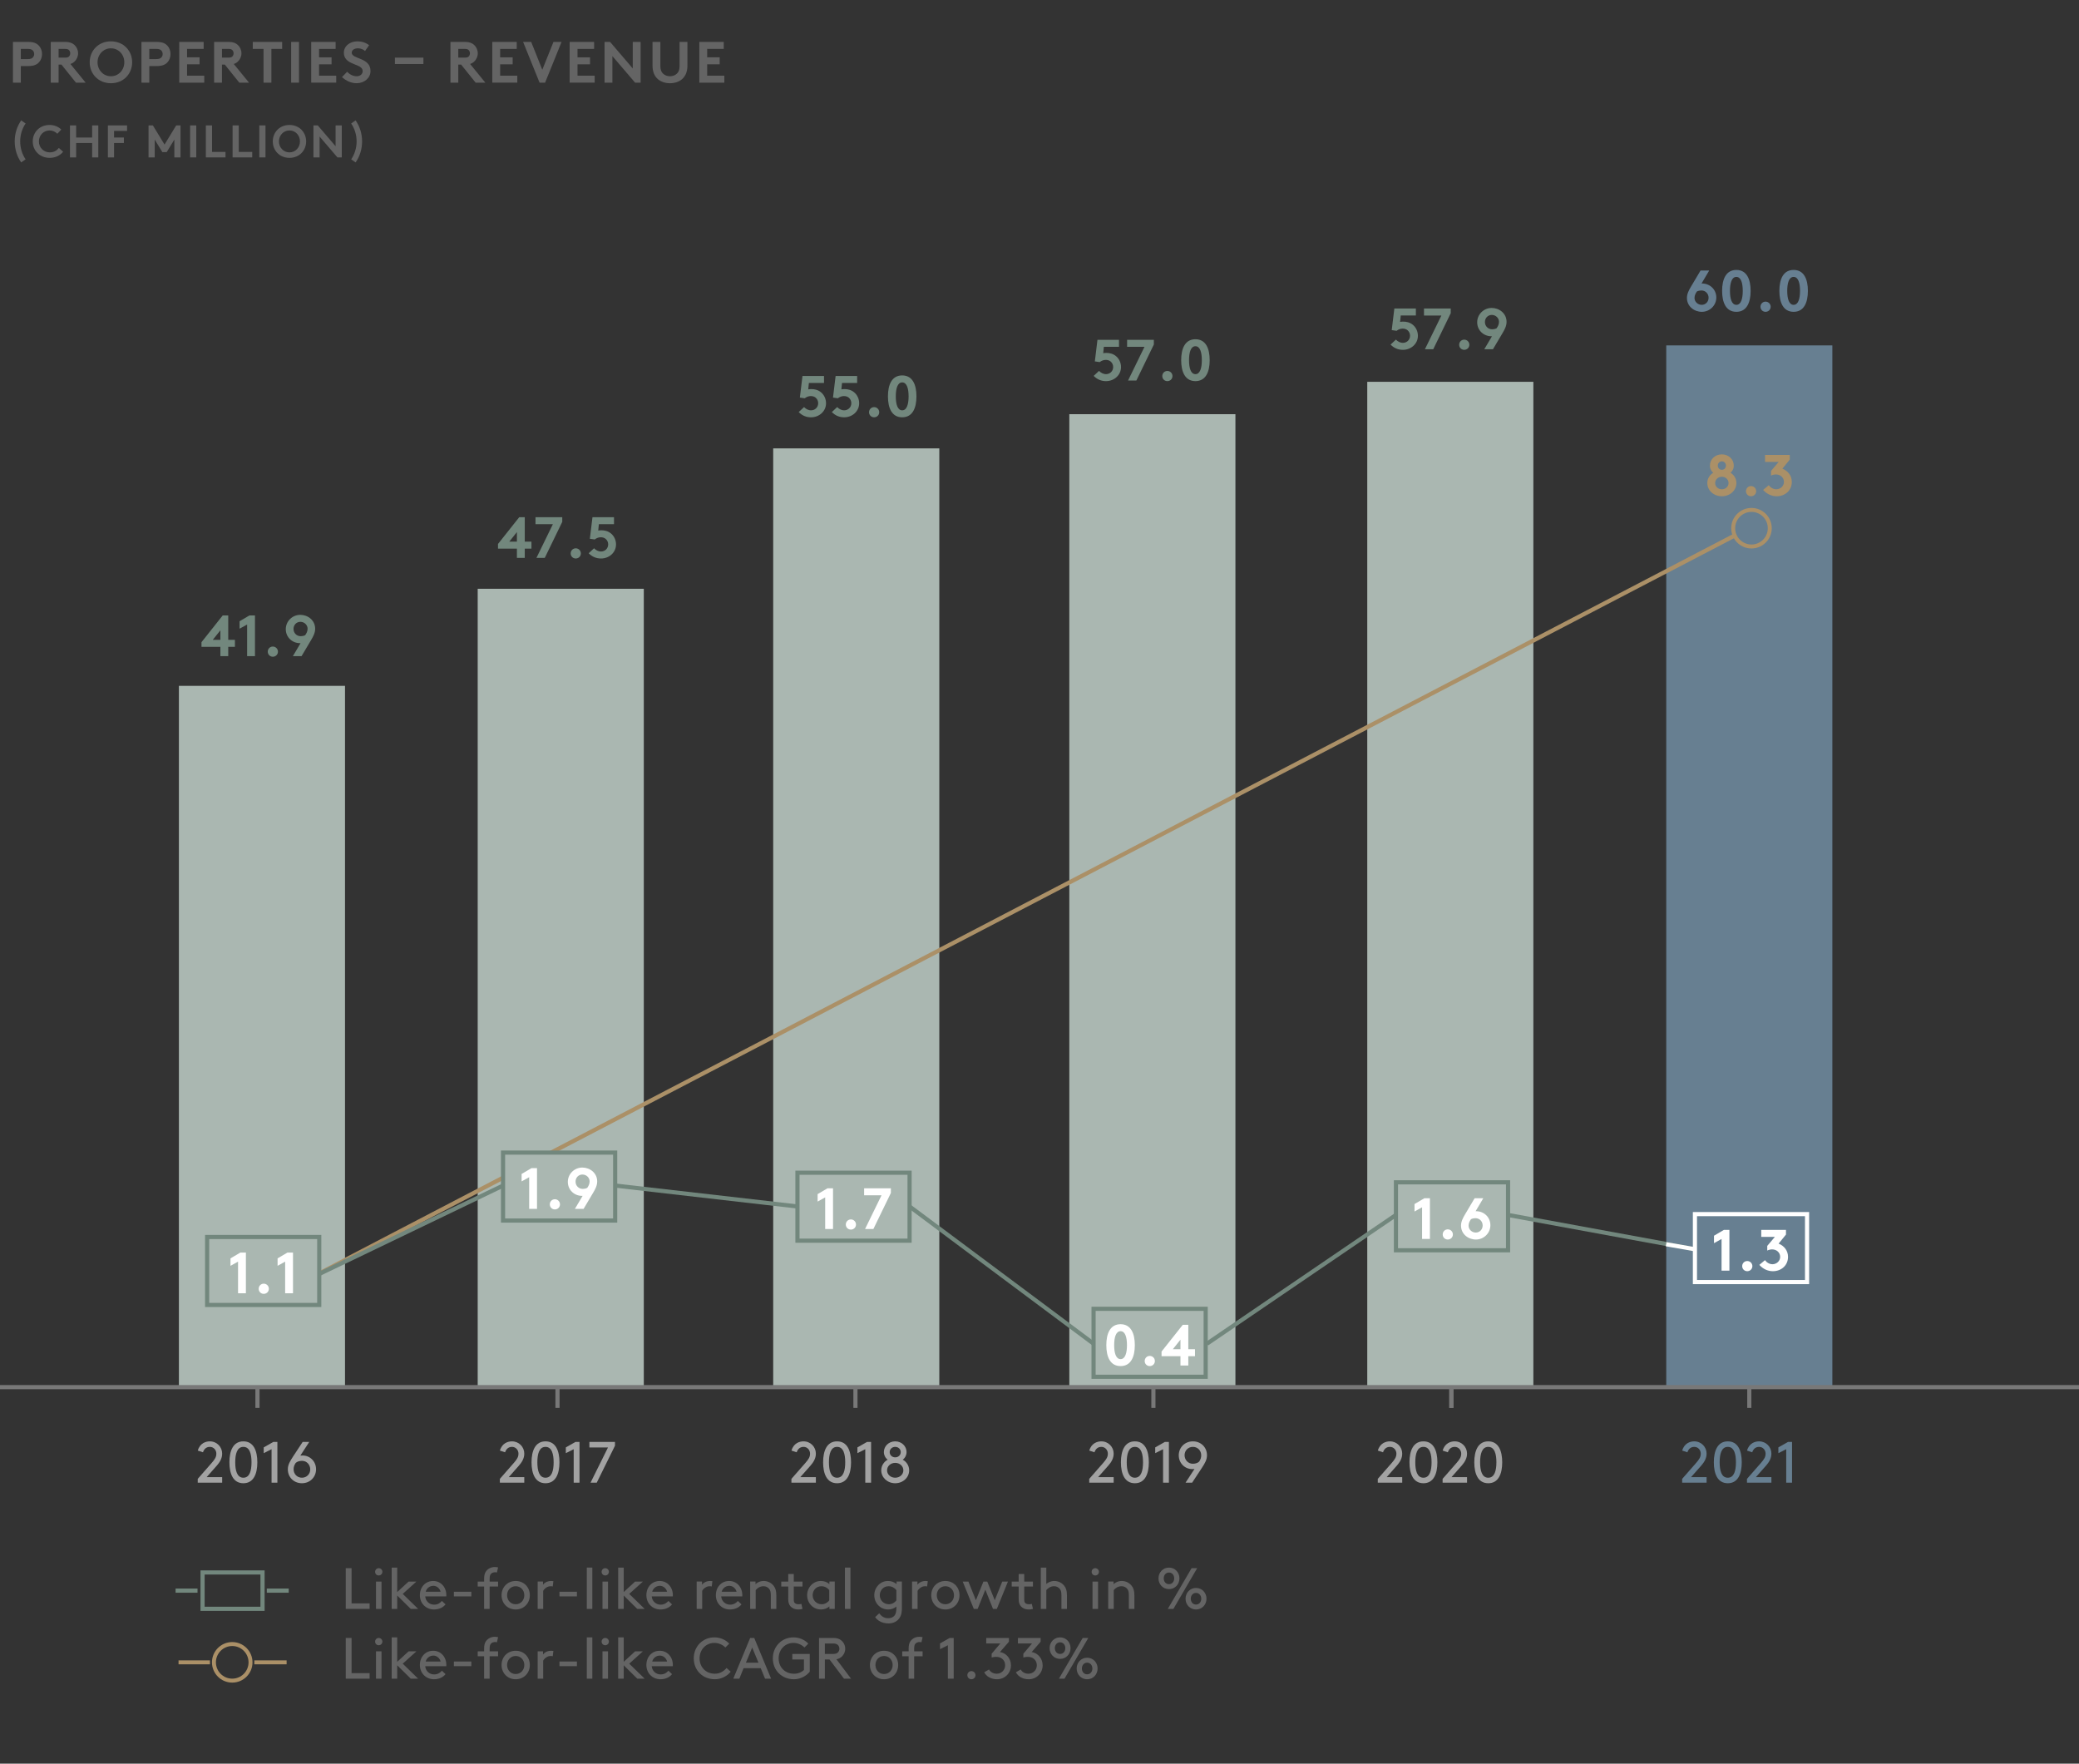
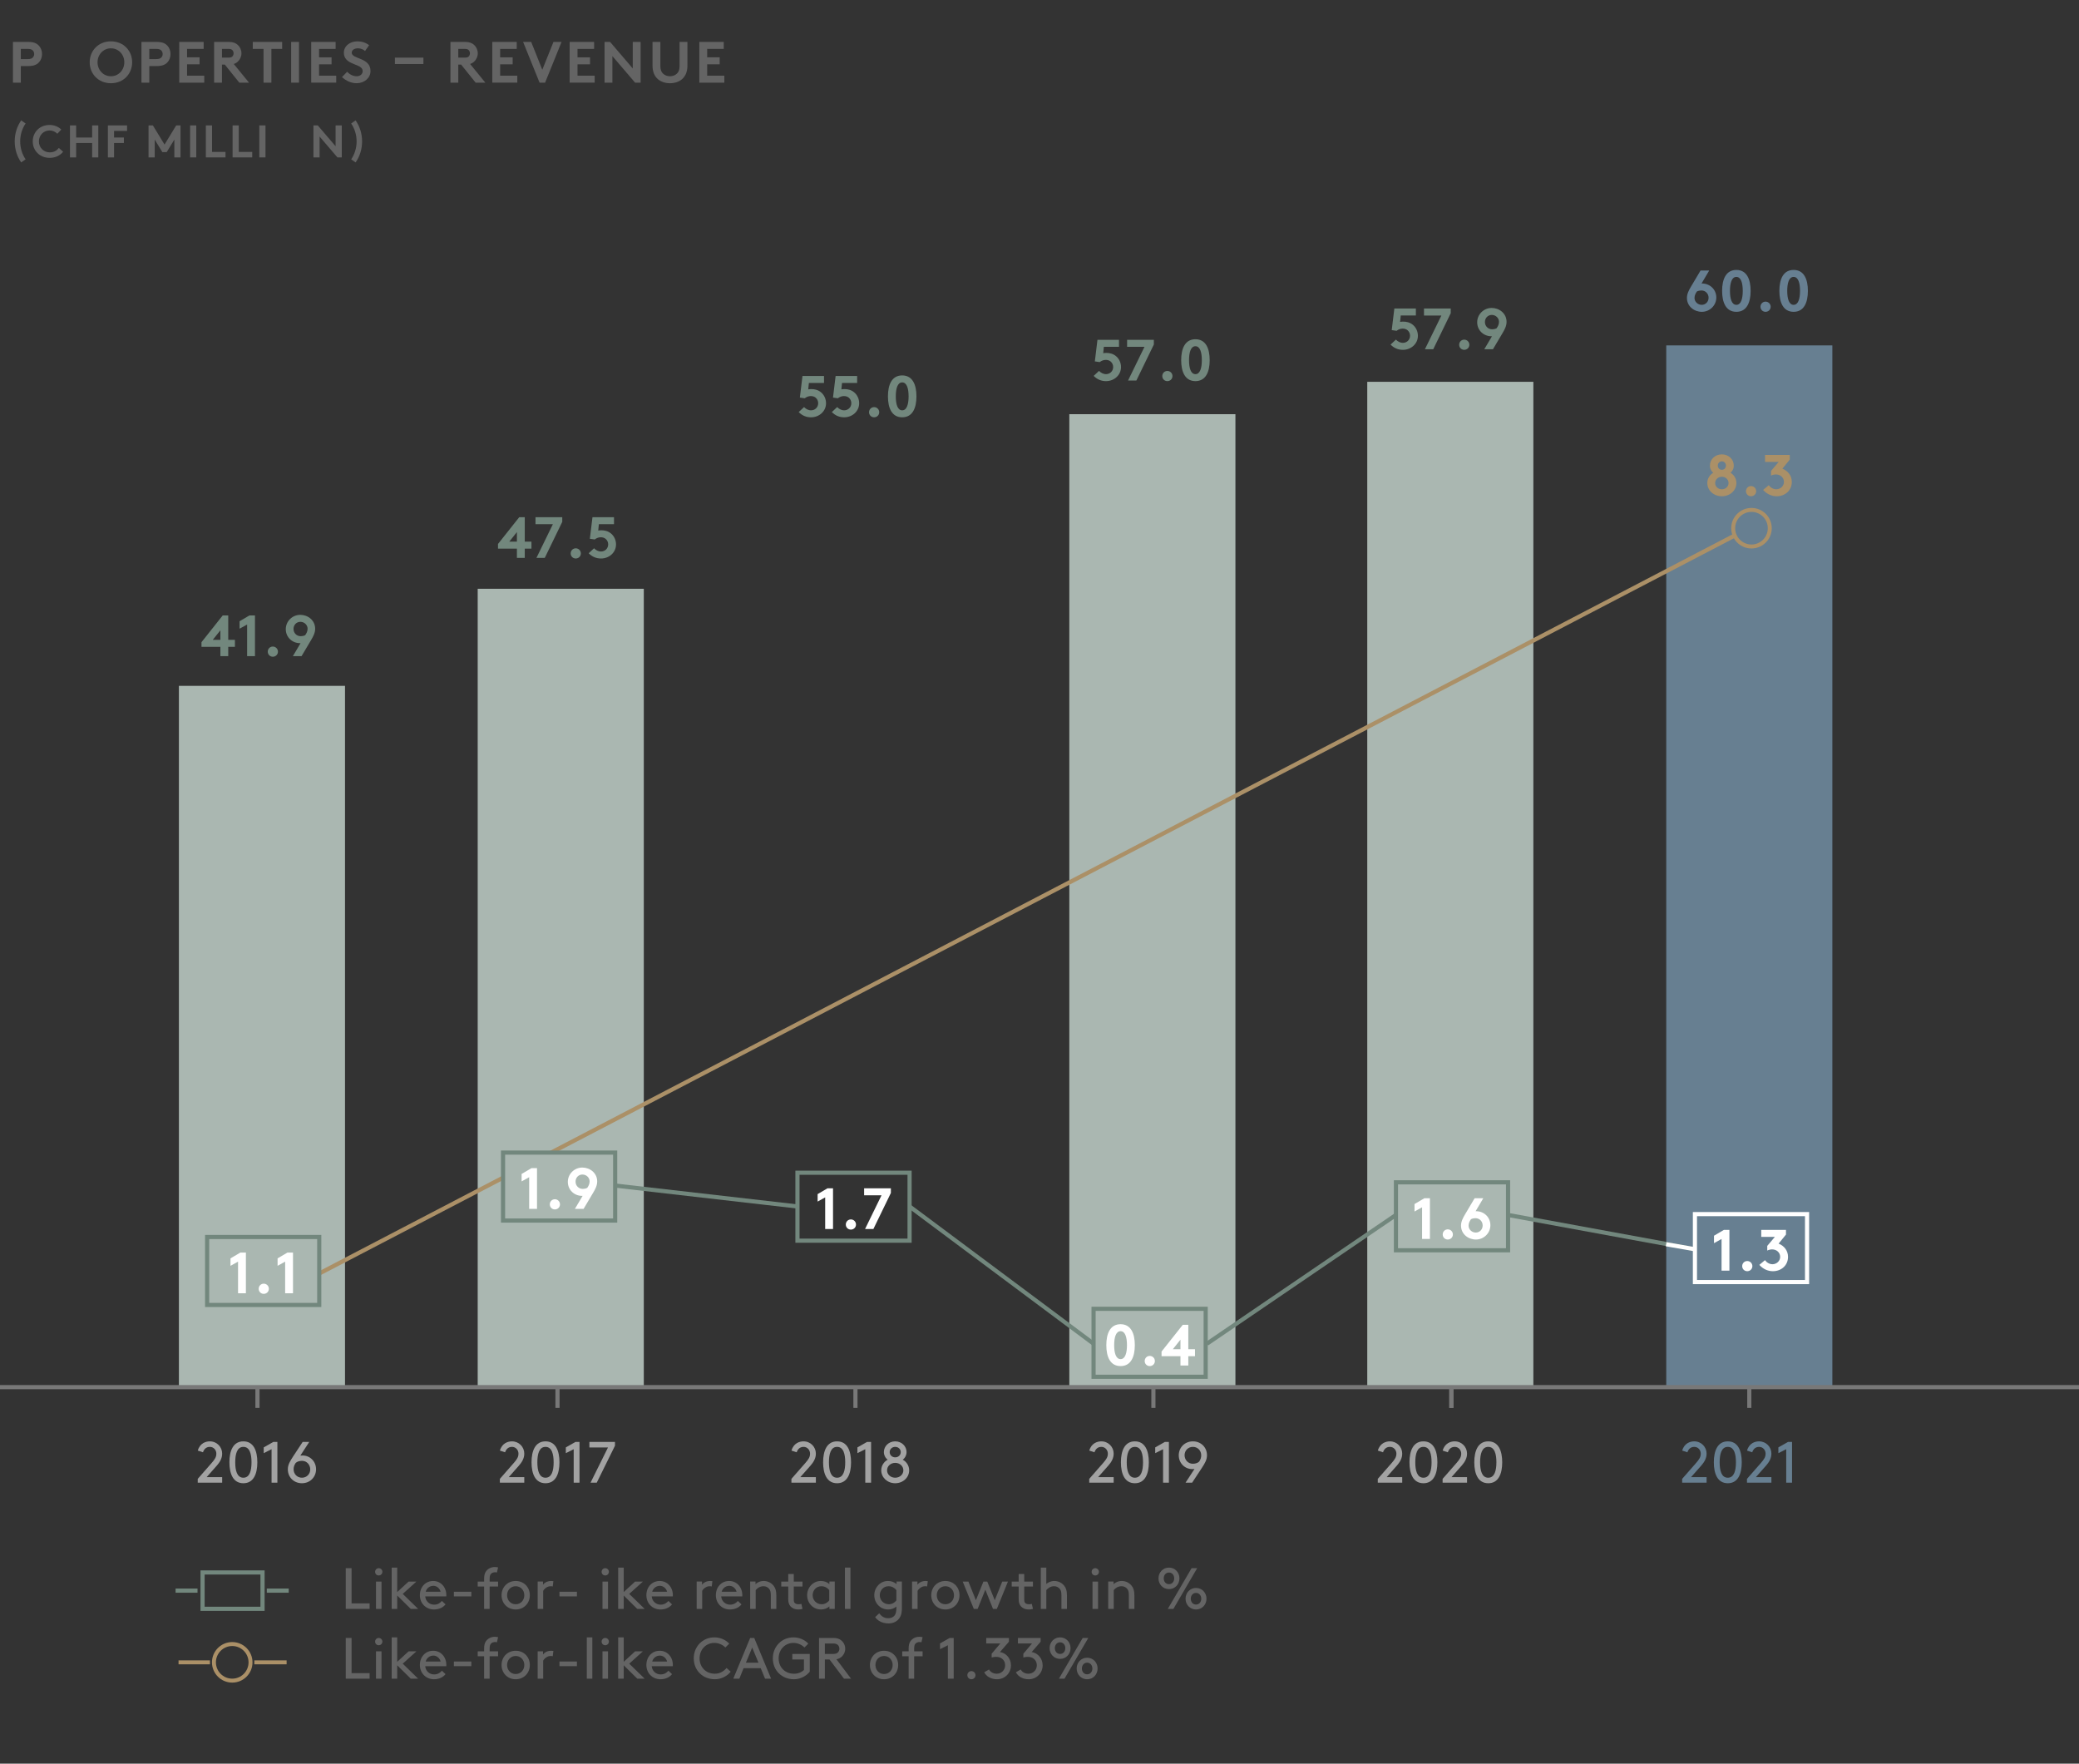
<svg xmlns="http://www.w3.org/2000/svg" version="1.1" x="0px" y="0px" viewBox="0 0 500.641 424.667" style="enable-background:new 0 0 500.641 424.667;" xml:space="preserve">
  <rect x="0" y="0" width="500.641" height="424.667" fill="#333333" stroke="none" />
  <style type="text/css">
	.st0{fill:#AAB7B1;}
	.st1{fill:#677F91;}
	.st2{fill:#BCA685;}
	.st3{fill:#C7CFCB;}
	.st4{fill:#B3BFC8;}
	.st5{fill:#72877D;}
	.st6{fill:none;}
	.st7{fill:#CDBCA4;}
	.st8{fill:#AB9067;}
	.st9{fill:#8599A7;}
	.st10{fill:#DFDFDE;}
	.st11{fill:#CACAC8;}
	.st12{fill:none;stroke:#72877D;stroke-miterlimit:10;}
	.st13{fill:none;stroke:#AB9067;stroke-miterlimit:10;}
	.st14{fill:none;stroke:#AB9067;stroke-width:0.953;stroke-miterlimit:10;}
	.st15{fill:none;stroke:#AB9067;stroke-width:1.003;stroke-miterlimit:10;}
	.st16{fill:#5A6E64;}
	.st17{fill:#496173;}
	.st18{fill:#AAB7B1;stroke:#72877D;stroke-miterlimit:10;}
	.st19{fill:none;stroke:#677F91;stroke-miterlimit:10;}
	.st20{fill:none;stroke:#FFFFFF;stroke-miterlimit:10;}
	.st21{fill:#677F91;stroke:#AB9067;stroke-width:0.953;stroke-miterlimit:10;}
	.st22{fill:#646464;}
	.st23{fill:#A2A2A2;}
	.st24{fill:#FFFFFF;}
	.st25{fill:none;stroke:#AB9067;stroke-width:0.25;stroke-miterlimit:10;}
	.st26{fill:none;stroke:#AB9067;stroke-width:0.25;stroke-miterlimit:10;stroke-dasharray:3.166,3.166;}
	.st27{fill:none;stroke:#AB9067;stroke-width:0.25;stroke-miterlimit:10;stroke-dasharray:2.841,2.841;}
	.st28{fill:none;stroke:#787878;stroke-miterlimit:10;}
	.st29{fill:none;stroke:#AB9067;stroke-width:0.25;stroke-miterlimit:10;stroke-dasharray:2.874,2.874;}
	.st30{fill:none;stroke:#AB9067;stroke-width:0.25;stroke-miterlimit:10;stroke-dasharray:2.967,2.967;}
	.st31{display:none;}
	.st32{display:inline;}
</style>
  <g id="Graph">
    <rect x="115.034" y="141.769" class="st0" width="40" height="192.231" />
    <rect x="43.082" y="165.143" class="st0" width="40" height="168.857" />
-     <rect x="186.193" y="107.963" class="st0" width="40" height="226.038" />
    <rect x="257.5" y="99.73" class="st0" width="40" height="234.27" />
    <rect x="329.247" y="91.934" class="st0" width="40" height="241.726" />
    <rect x="401.247" y="83.166" class="st1" width="40" height="250.494" />
    <line class="st12" x1="42.283" y1="383" x2="47.565" y2="383" />
    <line class="st12" x1="69.529" y1="383" x2="64.248" y2="383" />
    <rect x="48.78" y="378.625" class="st12" width="14.439" height="8.751" />
    <circle class="st14" cx="55.923" cy="400.265" r="4.404" />
    <line class="st14" x1="69.018" y1="400.265" x2="61.245" y2="400.265" />
    <line class="st14" x1="50.553" y1="400.265" x2="42.995" y2="400.265" />
    <line class="st15" x1="422.109" y1="126.66" x2="76.89" y2="306.635" />
  </g>
  <g id="GL">
</g>
  <g id="Graph_upper">
    <line class="st12" x1="219.034" y1="290.5" x2="263.34" y2="323.542" />
    <line class="st12" x1="363.155" y1="292.543" x2="408.155" y2="300.8" />
    <g>
-       <line class="st12" x1="76.878" y1="306.748" x2="121.137" y2="285.467" />
      <line class="st12" x1="148.137" y1="285.467" x2="192.034" y2="290.5" />
      <rect x="121.137" y="277.526" class="st18" width="27" height="16.364" />
      <rect x="49.878" y="297.849" class="st12" width="27" height="16.364" />
      <rect x="192.034" y="282.372" class="st12" width="27" height="16.364" />
    </g>
    <rect x="263.34" y="315.141" class="st12" width="27" height="16.364" />
    <line class="st20" x1="401.222" y1="299.589" x2="408.155" y2="300.8" />
    <circle class="st21" cx="421.771" cy="127.183" r="4.404" />
    <line class="st12" x1="290.646" y1="323.542" x2="336.155" y2="292.543" />
    <rect x="336.155" y="284.685" class="st12" width="27" height="16.364" />
  </g>
  <g id="TXT">
    <g>
      <g>
        <path class="st5" d="M126.367,124.531v5.884h1.611v1.681h-1.611v2.241h-1.891v-2.241     h-4.552v-1.12l5.113-6.444H126.367z M124.476,130.415v-2.298l-1.835,2.298H124.476z     " />
        <path class="st5" d="M128.954,124.531h6.443v1.121l-4.216,8.685h-2.003l3.964-8.124     h-4.188V124.531z" />
        <path class="st5" d="M138.643,132.025c0.687,0,1.233,0.547,1.233,1.233     c0,0.686-0.546,1.218-1.233,1.218c-0.686,0-1.218-0.532-1.218-1.218     C137.424,132.572,137.957,132.025,138.643,132.025z" />
        <path class="st5" d="M143.052,132.012c0.42,0.448,1.022,0.784,1.681,0.784     c0.435,0,0.854-0.154,1.177-0.448c0.336-0.308,0.546-0.756,0.546-1.261     c0-0.532-0.224-1.008-0.603-1.33c-0.308-0.267-0.728-0.393-1.19-0.393     c-0.477,0-1.022,0.182-1.443,0.532l-1.177-0.168l0.63-5.197h5.183v1.682     h-3.642l-0.154,1.54c0.196-0.042,0.49-0.069,0.756-0.069     c0.757,0,1.597,0.182,2.283,0.742c0.771,0.616,1.247,1.61,1.247,2.661     c0,1.934-1.639,3.39-3.614,3.39c-1.134,0-2.115-0.406-2.97-1.261     L143.052,132.012z" />
      </g>
    </g>
    <g>
      <g>
        <path class="st5" d="M193.624,98.015c0.42,0.448,1.022,0.784,1.681,0.784     c0.435,0,0.854-0.154,1.177-0.448c0.336-0.308,0.546-0.756,0.546-1.261     c0-0.532-0.224-1.008-0.603-1.33c-0.308-0.267-0.728-0.393-1.19-0.393     c-0.477,0-1.022,0.182-1.443,0.532l-1.177-0.168l0.63-5.197h5.183v1.682     h-3.642l-0.154,1.54c0.196-0.042,0.49-0.069,0.756-0.069     c0.757,0,1.597,0.182,2.283,0.742c0.771,0.616,1.247,1.61,1.247,2.661     c0,1.934-1.639,3.39-3.614,3.39c-1.134,0-2.115-0.406-2.97-1.261     L193.624,98.015z" />
        <path class="st5" d="M201.603,98.015c0.42,0.448,1.022,0.784,1.681,0.784     c0.435,0,0.854-0.154,1.177-0.448c0.336-0.308,0.546-0.756,0.546-1.261     c0-0.532-0.224-1.008-0.603-1.33c-0.308-0.267-0.728-0.393-1.19-0.393     c-0.477,0-1.022,0.182-1.443,0.532l-1.177-0.168l0.63-5.197h5.183v1.682     h-3.642l-0.154,1.54c0.196-0.042,0.49-0.069,0.756-0.069     c0.757,0,1.597,0.182,2.283,0.742c0.771,0.616,1.247,1.61,1.247,2.661     c0,1.934-1.639,3.39-3.614,3.39c-1.134,0-2.115-0.406-2.97-1.261     L201.603,98.015z" />
        <path class="st5" d="M210.493,98.029c0.687,0,1.233,0.547,1.233,1.233     c0,0.686-0.546,1.218-1.233,1.218c-0.686,0-1.218-0.532-1.218-1.218     C209.275,98.576,209.807,98.029,210.493,98.029z" />
        <path class="st5" d="M217.256,90.395c2.507,0,3.432,2.255,3.432,5.043     c0,2.787-0.925,5.042-3.432,5.042s-3.432-2.255-3.432-5.042     C213.824,92.65,214.749,90.395,217.256,90.395z M217.256,92.076     c-1.134,0-1.541,1.513-1.541,3.362c0,1.849,0.406,3.361,1.541,3.361     c1.135,0,1.541-1.513,1.541-3.361C218.797,93.588,218.391,92.076,217.256,92.076z" />
      </g>
    </g>
    <g>
      <rect x="41.676" y="146.091" class="st6" width="41.406" height="20" />
      <path class="st5" d="M54.962,148.185v5.884h1.611v1.681h-1.611v2.241h-1.891v-2.241    H48.519v-1.12l5.113-6.444H54.962z M53.071,154.068v-2.298l-1.835,2.298H53.071z" />
      <path class="st5" d="M57.689,149.586l2.381-1.401h1.331v9.806h-1.891v-7.62    l-1.821,1.009V149.586z" />
      <path class="st5" d="M65.698,155.679c0.687,0,1.233,0.547,1.233,1.233    c0,0.686-0.546,1.218-1.233,1.218c-0.686,0-1.218-0.532-1.218-1.218    C64.479,156.226,65.012,155.679,65.698,155.679z" />
      <path class="st5" d="M70.527,157.99l1.849-3.124h-0.126    c-1.863,0-3.432-1.414-3.432-3.376c0-1.904,1.583-3.445,3.488-3.445    c1.835,0,3.586,1.303,3.586,3.348c0,0.967-0.448,1.835-0.967,2.703l-2.311,3.895    H70.527z M74.071,151.393c0-0.925-0.784-1.667-1.737-1.667    c-0.966,0-1.653,0.771-1.653,1.709s0.7,1.751,1.751,1.751    c0.35,0,0.687-0.07,1.05-0.238C73.75,152.583,74.071,152.051,74.071,151.393z" />
    </g>
    <g>
      <g>
        <path class="st22" d="M5.012,15.907v3.992H3.121V10.094h3.684     c1.261,0,2.003,0.309,2.549,0.883c0.49,0.504,0.771,1.261,0.771,2.031     s-0.28,1.526-0.771,2.031c-0.532,0.56-1.289,0.868-2.549,0.868H5.012z      M6.721,14.227c0.644,0,0.966-0.154,1.19-0.393     c0.21-0.224,0.322-0.504,0.322-0.826s-0.112-0.616-0.322-0.841     c-0.224-0.238-0.546-0.392-1.19-0.392H5.012v2.451H6.721z" />
-         <path class="st22" d="M14.112,15.557v4.343h-1.891V10.094h3.572     c1.009,0,1.653,0.28,2.143,0.729c0.533,0.505,0.869,1.219,0.869,2.003     c0,0.785-0.336,1.499-0.869,2.004c-0.266,0.252-0.588,0.448-0.98,0.574     L20.625,19.899h-2.339l-3.488-4.343H14.112z M15.681,13.876     c0.546,0,0.784-0.112,0.953-0.294c0.168-0.183,0.28-0.462,0.28-0.742     c0-0.294-0.112-0.574-0.28-0.757c-0.168-0.182-0.406-0.308-0.953-0.308h-1.569     v2.101H15.681z" />
        <path class="st22" d="M26.713,9.954c3.025,0,5.112,2.255,5.112,5.043     c0,2.787-2.087,5.042-5.112,5.042c-3.026,0-5.113-2.255-5.113-5.042     C21.6,12.209,23.687,9.954,26.713,9.954z M26.713,18.358     c1.849,0,3.222-1.513,3.222-3.361c0-1.85-1.373-3.362-3.222-3.362     c-1.849,0-3.222,1.513-3.222,3.362C23.491,16.846,24.864,18.358,26.713,18.358z" />
        <path class="st22" d="M35.952,15.907v3.992h-1.891V10.094h3.684     c1.261,0,2.003,0.309,2.549,0.883c0.49,0.504,0.771,1.261,0.771,2.031     s-0.28,1.526-0.771,2.031c-0.532,0.56-1.289,0.868-2.549,0.868H35.952z      M37.661,14.227c0.644,0,0.966-0.154,1.19-0.393     c0.21-0.224,0.322-0.504,0.322-0.826s-0.112-0.616-0.322-0.841     c-0.224-0.238-0.546-0.392-1.19-0.392h-1.709v2.451H37.661z" />
        <path class="st22" d="M45.051,11.775v2.03h3.012v1.682h-3.012V18.219h4.132v1.681h-6.023     V10.094h5.883v1.682H45.051z" />
        <path class="st22" d="M53.451,15.557v4.343h-1.891V10.094h3.572     c1.009,0,1.653,0.28,2.144,0.729c0.532,0.505,0.868,1.219,0.868,2.003     c0,0.785-0.336,1.499-0.868,2.004c-0.267,0.252-0.588,0.448-0.981,0.574     l3.67,4.496h-2.339l-3.488-4.343H53.451z M55.02,13.876     c0.546,0,0.784-0.112,0.953-0.294c0.168-0.183,0.28-0.462,0.28-0.742     c0-0.294-0.112-0.574-0.28-0.757c-0.168-0.182-0.406-0.308-0.953-0.308h-1.569     v2.101H55.02z" />
        <path class="st22" d="M67.943,10.094v1.682h-2.591v8.124h-1.891v-8.124h-2.591V10.094     H67.943z" />
        <path class="st22" d="M70.11,10.094h1.891v9.806h-1.891V10.094z" />
        <path class="st22" d="M76.831,11.775v2.03h3.012v1.682h-3.012V18.219h4.132v1.681h-6.023     V10.094h5.883v1.682H76.831z" />
        <path class="st22" d="M83.591,17.28c0.561,0.616,1.415,1.078,2.312,1.078     c0.84,0,1.429-0.519,1.429-1.232c0-1.261-1.821-1.415-3.138-2.186     c-0.771-0.448-1.387-1.12-1.387-2.227c0-1.751,1.611-2.76,3.236-2.76     c0.994,0,1.919,0.238,2.843,0.925l-0.98,1.4     c-0.392-0.364-1.05-0.645-1.695-0.645c-0.714,0-1.513,0.309-1.513,1.064     c0,1.583,4.524,1.093,4.524,4.398c0,1.737-1.555,2.941-3.32,2.941     c-1.317,0-2.536-0.546-3.544-1.471L83.591,17.28z" />
        <path class="st22" d="M101.962,13.876v1.541h-6.864v-1.541H101.962z" />
        <path class="st22" d="M110.36,15.557v4.343H108.469V10.094h3.572     c1.009,0,1.653,0.28,2.143,0.729c0.533,0.505,0.869,1.219,0.869,2.003     c0,0.785-0.336,1.499-0.869,2.004c-0.266,0.252-0.588,0.448-0.98,0.574     l3.67,4.496h-2.339l-3.488-4.343H110.36z M111.929,13.876     c0.546,0,0.784-0.112,0.953-0.294c0.168-0.183,0.28-0.462,0.28-0.742     c0-0.294-0.112-0.574-0.28-0.757c-0.168-0.182-0.406-0.308-0.953-0.308h-1.569     v2.101H111.929z" />
        <path class="st22" d="M120.439,11.775v2.03h3.012v1.682h-3.012V18.219h4.132v1.681     h-6.023V10.094h5.883v1.682H120.439z" />
        <path class="st22" d="M125.968,10.094h1.947l2.676,6.696l2.689-6.696h1.947l-3.964,9.806     h-1.331L125.968,10.094z" />
        <path class="st22" d="M139.074,11.775v2.03h3.012v1.682h-3.012V18.219h4.132v1.681     h-6.023V10.094h5.883v1.682H139.074z" />
        <path class="st22" d="M145.582,10.094h1.331l5.463,6.388V10.094h1.891v9.806h-1.331     l-5.463-6.388v6.388h-1.891V10.094z" />
        <path class="st22" d="M158.393,19.031c-0.812-0.729-1.26-1.766-1.26-3.264V10.094h1.891     v5.813c0,0.896,0.238,1.442,0.645,1.821c0.42,0.406,1.008,0.63,1.667,0.63     c0.658,0,1.247-0.224,1.667-0.63c0.406-0.379,0.644-0.925,0.644-1.821V10.094     h1.891v5.674c0,1.498-0.448,2.535-1.261,3.264     c-0.756,0.672-1.835,1.008-2.941,1.008     C160.228,20.039,159.149,19.703,158.393,19.031z" />
        <path class="st22" d="M170.293,11.775v2.03h3.012v1.682h-3.012V18.219h4.132v1.681     h-6.023V10.094h5.883v1.682H170.293z" />
        <path class="st22" d="M6.169,38.361L5.103,39.109c-1.001-1.43-1.562-3.19-1.562-5.061     s0.561-3.631,1.562-5.061l1.067,0.748c-0.836,1.199-1.309,2.739-1.309,4.312     S5.333,37.162,6.169,38.361z" />
        <path class="st22" d="M9.37,34.049c0,1.496,1.144,2.641,2.629,2.641     c1.001,0,1.727-0.484,2.178-1.067l1.023,0.913     c-0.682,0.869-1.826,1.475-3.234,1.475c-2.398,0-4.082-1.75-4.082-3.961     s1.661-3.961,4.06-3.961c1.144,0,2.123,0.43,2.816,1.101l-0.957,1.012     c-0.462-0.462-1.111-0.792-1.871-0.792     C10.47,31.408,9.37,32.586,9.37,34.049z" />
        <path class="st22" d="M22.186,34.434h-3.851v3.466h-1.485v-7.701h1.485v2.915h3.851     v-2.915h1.485v7.701h-1.485V34.434z" />
        <path class="st22" d="M27.465,31.519v1.595h2.365v1.32h-2.365v3.466h-1.485v-7.701     h4.621v1.32H27.465z" />
        <path class="st22" d="M39.62,34.808l2.806-4.609h1.045v7.701h-1.485v-4.291     l-1.849,3.025h-1.034l-1.848-3.025v4.291h-1.485v-7.701h1.045L39.62,34.808z" />
        <path class="st22" d="M45.779,30.198h1.485v7.701h-1.485V30.198z" />
        <path class="st22" d="M49.574,30.198h1.485v6.381h3.246v1.32h-4.731V30.198z" />
        <path class="st22" d="M56.009,30.198h1.485v6.381h3.246v1.32h-4.731V30.198z" />
        <path class="st22" d="M62.444,30.198h1.485v7.701h-1.485V30.198z" />
-         <path class="st22" d="M69.705,30.088c2.376,0,4.016,1.771,4.016,3.961     s-1.639,3.961-4.016,3.961s-4.016-1.771-4.016-3.961S67.328,30.088,69.705,30.088z      M69.705,36.689c1.452,0,2.53-1.188,2.53-2.641s-1.078-2.641-2.53-2.641     s-2.53,1.188-2.53,2.641S68.252,36.689,69.705,36.689z" />
        <path class="st22" d="M75.479,30.198h1.045l4.291,5.017v-5.017h1.485v7.701h-1.045     l-4.291-5.017v5.017h-1.485V30.198z" />
        <path class="st22" d="M84.565,29.736l1.067-0.748c1.001,1.43,1.562,3.19,1.562,5.061     s-0.561,3.631-1.562,5.061l-1.067-0.748c0.836-1.199,1.31-2.739,1.31-4.312     S85.401,30.936,84.565,29.736z" />
      </g>
    </g>
    <g>
      <g>
        <path class="st22" d="M84.662,386.068h4.342v1.331h-5.743V377.594h1.401V386.068z" />
        <path class="st22" d="M91.199,377.594c0.49,0,0.882,0.393,0.882,0.883     s-0.392,0.868-0.882,0.868s-0.869-0.378-0.869-0.868S90.708,377.594,91.199,377.594     z M90.54,380.815h1.331v6.584h-1.331V380.815z" />
        <path class="st22" d="M100.694,387.399h-1.779l-3.264-3.222v3.222h-1.331v-9.945h1.331     v5.883l2.745-2.521h1.877l-3.292,2.97L100.694,387.399z" />
        <path class="st22" d="M102.398,384.388c0.07,1.106,0.98,1.989,2.129,1.989     c0.98,0,1.513-0.477,1.891-0.896l0.868,0.826     c-0.49,0.631-1.429,1.232-2.773,1.232c-1.919,0-3.404-1.456-3.404-3.432     c0-1.975,1.345-3.432,3.208-3.432c1.835,0,3.166,1.484,3.166,3.432     c0,0.057,0,0.154-0.014,0.28H102.398z M102.511,383.268h3.586     c-0.196-0.841-0.953-1.429-1.737-1.429     C103.505,381.839,102.735,382.413,102.511,383.268z" />
        <path class="st22" d="M113.502,383.268v1.12h-4.202v-1.12H113.502z" />
        <path class="st22" d="M119.662,378.631c-0.098-0.028-0.308-0.057-0.49-0.057     c-0.378,0-0.784,0.169-1.009,0.463c-0.182,0.238-0.252,0.574-0.252,1.177v0.602     h2.031v1.191h-2.031v5.393h-1.331v-5.393h-1.541v-1.191h1.541v-0.56     c0-0.883,0.126-1.429,0.42-1.85c0.477-0.687,1.261-1.093,2.157-1.093     c0.28,0,0.603,0.043,0.785,0.099L119.662,378.631z" />
        <path class="st22" d="M124.184,380.676c1.947,0,3.404,1.471,3.404,3.432     s-1.457,3.432-3.404,3.432s-3.404-1.471-3.404-3.432     S122.236,380.676,124.184,380.676z M124.184,386.278c1.219,0,2.073-0.966,2.073-2.171     c0-1.204-0.854-2.171-2.073-2.171s-2.073,0.967-2.073,2.171     C122.11,385.312,122.965,386.278,124.184,386.278z" />
        <path class="st22" d="M133.103,381.992c-0.154-0.042-0.309-0.056-0.519-0.056     c-0.687,0-1.415,0.477-1.779,1.106v4.356h-1.331v-6.584h1.289v0.757     c0.322-0.448,1.008-0.896,1.975-0.896c0.14,0,0.364,0.014,0.518,0.042     L133.103,381.992z" />
        <path class="st22" d="M138.926,383.268v1.12h-4.202v-1.12H138.926z" />
-         <path class="st22" d="M141.304,377.454h1.331v9.945h-1.331V377.454z" />
        <path class="st22" d="M145.743,377.594c0.49,0,0.882,0.393,0.882,0.883     s-0.392,0.868-0.882,0.868s-0.869-0.378-0.869-0.868     S145.252,377.594,145.743,377.594z M145.084,380.815h1.331v6.584h-1.331V380.815z" />
        <path class="st22" d="M155.237,387.399h-1.779l-3.264-3.222v3.222h-1.331v-9.945h1.331     v5.883l2.746-2.521h1.877l-3.292,2.97L155.237,387.399z" />
        <path class="st22" d="M156.942,384.388c0.07,1.106,0.98,1.989,2.129,1.989     c0.98,0,1.513-0.477,1.891-0.896l0.869,0.826     c-0.49,0.631-1.429,1.232-2.773,1.232c-1.919,0-3.404-1.456-3.404-3.432     c0-1.975,1.345-3.432,3.208-3.432c1.835,0,3.166,1.484,3.166,3.432     c0,0.057,0,0.154-0.014,0.28H156.942z M157.054,383.268h3.586     c-0.196-0.841-0.953-1.429-1.737-1.429     C158.049,381.839,157.278,382.413,157.054,383.268z" />
        <path class="st22" d="M171.392,381.992c-0.154-0.042-0.309-0.056-0.519-0.056     c-0.687,0-1.415,0.477-1.779,1.106v4.356h-1.331v-6.584h1.289v0.757     c0.322-0.448,1.008-0.896,1.975-0.896c0.14,0,0.364,0.014,0.518,0.042     L171.392,381.992z" />
        <path class="st22" d="M173.672,384.388c0.07,1.106,0.98,1.989,2.129,1.989     c0.98,0,1.513-0.477,1.891-0.896l0.868,0.826     c-0.49,0.631-1.429,1.232-2.773,1.232c-1.919,0-3.404-1.456-3.404-3.432     c0-1.975,1.345-3.432,3.208-3.432c1.835,0,3.166,1.484,3.166,3.432     c0,0.057,0,0.154-0.014,0.28H173.672z M173.784,383.268h3.586     c-0.196-0.841-0.953-1.429-1.737-1.429     C174.778,381.839,174.008,382.413,173.784,383.268z" />
        <path class="st22" d="M181.933,381.446c0.35-0.336,1.022-0.771,1.975-0.771     c0.966,0,1.835,0.448,2.395,1.163c0.42,0.532,0.645,1.204,0.645,2.339v3.222     h-1.331v-3.292c0-0.84-0.154-1.232-0.392-1.526     c-0.308-0.393-0.812-0.645-1.358-0.645c-0.869,0-1.499,0.462-1.891,0.938v4.524     h-1.331v-6.584h1.289V381.446z" />
        <path class="st22" d="M193.246,387.399c-0.252,0.084-0.659,0.14-1.037,0.14     c-0.827,0-1.443-0.294-1.863-0.77c-0.392-0.435-0.532-1.037-0.532-1.751     v-3.012h-1.681v-1.191h1.681v-1.82h1.331v1.82h2.101v1.191h-2.101v3.081     c0,0.351,0.028,0.645,0.196,0.841c0.182,0.224,0.561,0.35,0.911,0.35     c0.196,0,0.532-0.027,0.729-0.084L193.246,387.399z" />
        <path class="st22" d="M199.728,386.797c-0.532,0.477-1.247,0.742-2.031,0.742     c-0.588,0-1.205-0.168-1.653-0.434c-0.994-0.589-1.681-1.681-1.681-2.998     c0-1.316,0.7-2.423,1.695-3.012c0.448-0.266,0.995-0.42,1.611-0.42     c0.743,0,1.457,0.224,2.059,0.742v-0.603h1.289v6.584h-1.289V386.797z      M199.686,382.875c-0.406-0.532-1.079-0.938-1.877-0.938     c-1.274,0-2.115,1.022-2.115,2.171c0,1.177,0.911,2.171,2.186,2.171     c0.672,0,1.358-0.336,1.807-0.938V382.875z" />
        <path class="st22" d="M203.463,377.454h1.331v9.945h-1.331V377.454z" />
        <path class="st22" d="M213.867,387.539c-0.588,0-1.205-0.168-1.653-0.434     c-0.994-0.589-1.681-1.681-1.681-2.998c0-1.316,0.7-2.423,1.695-3.012     c0.448-0.266,0.995-0.42,1.611-0.42c0.743,0,1.457,0.224,2.059,0.742v-0.603     h1.289v6.304c0,0.98-0.126,1.639-0.393,2.157     c-0.532,1.022-1.541,1.625-2.843,1.625c-1.709,0-2.788-0.868-3.208-1.527     l0.98-0.91c0.477,0.631,1.093,1.177,2.171,1.177     c0.714,0,1.274-0.267,1.597-0.757c0.238-0.363,0.364-0.868,0.364-1.694v-0.364     C215.323,387.287,214.651,387.539,213.867,387.539z M215.855,382.875     c-0.406-0.532-1.079-0.938-1.877-0.938c-1.274,0-2.115,1.022-2.115,2.171     c0,1.177,0.911,2.171,2.186,2.171c0.672,0,1.358-0.336,1.807-0.938V382.875z" />
        <path class="st22" d="M223.261,381.992c-0.154-0.042-0.309-0.056-0.519-0.056     c-0.687,0-1.415,0.477-1.779,1.106v4.356h-1.331v-6.584h1.289v0.757     c0.322-0.448,1.008-0.896,1.975-0.896c0.14,0,0.364,0.014,0.518,0.042     L223.261,381.992z" />
        <path class="st22" d="M227.656,380.676c1.947,0,3.404,1.471,3.404,3.432     s-1.457,3.432-3.404,3.432s-3.404-1.471-3.404-3.432     S225.709,380.676,227.656,380.676z M227.656,386.278c1.219,0,2.073-0.966,2.073-2.171     c0-1.204-0.854-2.171-2.073-2.171s-2.073,0.967-2.073,2.171     C225.583,385.312,226.438,386.278,227.656,386.278z" />
        <path class="st22" d="M237.738,380.815l1.807,4.497l1.807-4.497h1.373l-2.676,6.584     h-0.924l-1.849-4.622l-1.849,4.622h-0.925l-2.675-6.584h1.373l1.807,4.497     l1.807-4.497H237.738z" />
        <path class="st22" d="M248.741,387.399c-0.252,0.084-0.659,0.14-1.037,0.14     c-0.827,0-1.443-0.294-1.863-0.77c-0.392-0.435-0.532-1.037-0.532-1.751     v-3.012h-1.681v-1.191h1.681v-1.82h1.331v1.82h2.101v1.191h-2.101v3.081     c0,0.351,0.028,0.645,0.196,0.841c0.182,0.224,0.561,0.35,0.911,0.35     c0.196,0,0.532-0.027,0.729-0.084L248.741,387.399z" />
        <path class="st22" d="M251.959,381.391c0.364-0.309,1.022-0.715,1.933-0.715     c0.966,0,1.835,0.448,2.395,1.163c0.42,0.532,0.645,1.204,0.645,2.339v3.222     h-1.331v-3.292c0-0.84-0.154-1.232-0.392-1.526     c-0.308-0.393-0.812-0.645-1.358-0.645c-0.869,0-1.499,0.462-1.891,0.938v4.524     h-1.331v-9.945h1.331V381.391z" />
        <path class="st22" d="M263.746,377.594c0.49,0,0.882,0.393,0.882,0.883     s-0.392,0.868-0.882,0.868s-0.869-0.378-0.869-0.868     S263.256,377.594,263.746,377.594z M263.087,380.815h1.331v6.584h-1.331V380.815z" />
        <path class="st22" d="M268.156,381.446c0.35-0.336,1.022-0.771,1.975-0.771     c0.966,0,1.835,0.448,2.395,1.163c0.42,0.532,0.645,1.204,0.645,2.339v3.222     h-1.331v-3.292c0-0.84-0.154-1.232-0.392-1.526     c-0.308-0.393-0.812-0.645-1.358-0.645c-0.869,0-1.499,0.462-1.891,0.938v4.524     h-1.331v-6.584h1.289V381.446z" />
        <path class="st22" d="M281.498,382.637c-1.457,0-2.521-1.162-2.521-2.591     c0-1.43,1.064-2.592,2.521-2.592s2.521,1.162,2.521,2.592     C284.02,381.475,282.955,382.637,281.498,382.637z M281.498,381.446     c0.771,0,1.261-0.631,1.261-1.4c0-0.771-0.49-1.401-1.261-1.401     s-1.261,0.631-1.261,1.401C280.237,380.815,280.728,381.446,281.498,381.446z      M281.218,387.399l5.729-9.806h1.345l-5.729,9.806H281.218z M288.012,387.539     c-1.457,0-2.521-1.162-2.521-2.591s1.064-2.592,2.521-2.592     c1.457,0,2.521,1.163,2.521,2.592S289.468,387.539,288.012,387.539z      M288.012,386.349c0.771,0,1.261-0.63,1.261-1.4s-0.49-1.401-1.261-1.401     s-1.261,0.631-1.261,1.401S287.241,386.349,288.012,386.349z" />
        <path class="st22" d="M84.662,402.868h4.342v1.331h-5.743v-9.806h1.401V402.868z" />
        <path class="st22" d="M91.199,394.394c0.49,0,0.882,0.393,0.882,0.883     s-0.392,0.868-0.882,0.868s-0.869-0.378-0.869-0.868     S90.708,394.394,91.199,394.394z M90.54,397.615h1.331v6.584h-1.331V397.615z" />
        <path class="st22" d="M100.694,404.199h-1.779l-3.264-3.222v3.222h-1.331v-9.945h1.331     v5.883l2.745-2.521h1.877l-3.292,2.97L100.694,404.199z" />
        <path class="st22" d="M102.398,401.188c0.07,1.106,0.98,1.989,2.129,1.989     c0.98,0,1.513-0.477,1.891-0.896l0.868,0.826     c-0.49,0.631-1.429,1.232-2.773,1.232c-1.919,0-3.404-1.456-3.404-3.432     c0-1.975,1.345-3.432,3.208-3.432c1.835,0,3.166,1.484,3.166,3.432     c0,0.057,0,0.154-0.014,0.28H102.398z M102.511,400.067h3.586     c-0.196-0.841-0.953-1.429-1.737-1.429     C103.505,398.639,102.735,399.213,102.511,400.067z" />
        <path class="st22" d="M113.502,400.067V401.188h-4.202v-1.12H113.502z" />
        <path class="st22" d="M119.662,395.431c-0.098-0.028-0.308-0.057-0.49-0.057     c-0.378,0-0.784,0.169-1.009,0.463c-0.182,0.238-0.252,0.574-0.252,1.177v0.602     h2.031v1.191h-2.031v5.393h-1.331v-5.393h-1.541v-1.191h1.541v-0.56     c0-0.883,0.126-1.429,0.42-1.85c0.477-0.687,1.261-1.092,2.157-1.092     c0.28,0,0.603,0.042,0.785,0.098L119.662,395.431z" />
        <path class="st22" d="M124.184,397.476c1.947,0,3.404,1.471,3.404,3.432     s-1.457,3.432-3.404,3.432s-3.404-1.471-3.404-3.432     S122.236,397.476,124.184,397.476z M124.184,403.079c1.219,0,2.073-0.967,2.073-2.172     c0-1.204-0.854-2.171-2.073-2.171s-2.073,0.967-2.073,2.171     C122.11,402.112,122.965,403.079,124.184,403.079z" />
-         <path class="st22" d="M133.103,398.792c-0.154-0.042-0.309-0.056-0.519-0.056     c-0.687,0-1.415,0.477-1.779,1.106v4.356h-1.331v-6.584h1.289v0.757     c0.322-0.448,1.008-0.896,1.975-0.896c0.14,0,0.364,0.014,0.518,0.042     L133.103,398.792z" />
+         <path class="st22" d="M133.103,398.792c-0.154-0.042-0.309-0.056-0.519-0.056     c-0.687,0-1.415,0.477-1.779,1.106v4.356h-1.331v-6.584h1.289v0.757     c0.322-0.448,1.008-0.896,1.975-0.896c0.14,0,0.364,0.014,0.518,0.042     L133.103,398.792" />
        <path class="st22" d="M138.926,400.067V401.188h-4.202v-1.12H138.926z" />
        <path class="st22" d="M141.304,394.254h1.331v9.945h-1.331V394.254z" />
        <path class="st22" d="M145.743,394.394c0.49,0,0.882,0.393,0.882,0.883     s-0.392,0.868-0.882,0.868s-0.869-0.378-0.869-0.868     S145.252,394.394,145.743,394.394z M145.084,397.615h1.331v6.584h-1.331V397.615z" />
        <path class="st22" d="M155.237,404.199h-1.779l-3.264-3.222v3.222h-1.331v-9.945h1.331     v5.883l2.746-2.521h1.877l-3.292,2.97L155.237,404.199z" />
        <path class="st22" d="M156.942,401.188c0.07,1.106,0.98,1.989,2.129,1.989     c0.98,0,1.513-0.477,1.891-0.896l0.869,0.826     c-0.49,0.631-1.429,1.232-2.773,1.232c-1.919,0-3.404-1.456-3.404-3.432     c0-1.975,1.345-3.432,3.208-3.432c1.835,0,3.166,1.484,3.166,3.432     c0,0.057,0,0.154-0.014,0.28H156.942z M157.054,400.067h3.586     c-0.196-0.841-0.953-1.429-1.737-1.429     C158.049,398.639,157.278,399.213,157.054,400.067z" />
        <path class="st22" d="M172.021,394.254c1.401,0,2.731,0.574,3.586,1.513l-0.938,0.925     c-0.574-0.631-1.597-1.106-2.647-1.106c-2.003,0-3.558,1.597-3.558,3.712     c0,2.213,1.597,3.712,3.684,3.712c1.316,0,2.269-0.729,2.815-1.387l0.995,0.896     c-0.841,1.078-2.297,1.82-3.81,1.82c-2.928,0-5.085-2.143-5.085-5.042     C167.063,396.467,169.192,394.254,172.021,394.254z" />
        <path class="st22" d="M183.194,401.678h-4.132l-1.022,2.521h-1.457l4.062-9.806H181.625     l4.062,9.806h-1.457L183.194,401.678z M179.622,400.347h3.025l-1.513-3.642     L179.622,400.347z" />
        <path class="st22" d="M194.998,402.519c-0.841,1.064-2.297,1.82-3.81,1.82     c-2.928,0-5.085-2.143-5.085-5.042c0-2.83,2.129-5.043,4.958-5.043     c1.401,0,2.732,0.574,3.586,1.513l-0.938,0.925     c-0.574-0.631-1.597-1.106-2.647-1.106c-2.003,0-3.558,1.597-3.558,3.712     c0,2.213,1.597,3.712,3.684,3.712c1.036,0,1.891-0.393,2.409-0.911v-2.521h-2.802     v-1.331h4.203V402.519z" />
        <path class="st22" d="M198.634,399.577v4.622h-1.401v-9.806h3.432     c0.896,0,1.457,0.211,1.905,0.574c0.588,0.477,0.966,1.205,0.966,2.018     s-0.378,1.541-0.966,2.017c-0.308,0.253-0.659,0.435-1.149,0.519l3.516,4.679     h-1.695l-3.488-4.622H198.634z M200.595,398.246c0.63,0,0.953-0.141,1.177-0.364     c0.224-0.225,0.364-0.546,0.364-0.896s-0.14-0.673-0.364-0.896     c-0.224-0.225-0.546-0.364-1.177-0.364h-1.961v2.521H200.595z" />
        <path class="st22" d="M212.886,397.476c1.947,0,3.404,1.471,3.404,3.432     s-1.457,3.432-3.404,3.432s-3.404-1.471-3.404-3.432     S210.939,397.476,212.886,397.476z M212.886,403.079c1.219,0,2.073-0.967,2.073-2.172     c0-1.204-0.854-2.171-2.073-2.171s-2.073,0.967-2.073,2.171     C210.813,402.112,211.667,403.079,212.886,403.079z" />
        <path class="st22" d="M221.889,395.431c-0.098-0.028-0.308-0.057-0.49-0.057     c-0.378,0-0.784,0.169-1.009,0.463c-0.182,0.238-0.252,0.574-0.252,1.177v0.602     h2.031v1.191h-2.031v5.393h-1.331v-5.393h-1.541v-1.191h1.541v-0.56     c0-0.883,0.126-1.429,0.42-1.85c0.477-0.687,1.261-1.092,2.157-1.092     c0.28,0,0.603,0.042,0.785,0.098L221.889,395.431z" />
        <path class="st22" d="M226.366,397.098v-1.387l2.312-1.317h0.98v9.806h-1.401v-8.055     L226.366,397.098z" />
        <path class="st22" d="M233.927,402.378c0.546,0,0.98,0.435,0.98,0.98     c0,0.547-0.434,0.98-0.98,0.98s-0.98-0.434-0.98-0.98     C232.947,402.812,233.381,402.378,233.927,402.378z" />
        <path class="st22" d="M238.168,401.986c0.322,0.616,1.037,1.022,1.849,1.022     c1.106,0,2.031-0.854,2.031-2.031s-0.883-2.031-2.115-2.031     c-0.546,0-0.98,0.112-1.135,0.154v-0.91l2.087-2.466h-3.39v-1.331h5.463     v0.911l-2.157,2.479c1.485,0.224,2.647,1.555,2.647,3.193     c0,1.933-1.526,3.361-3.348,3.361c-1.345,0-2.521-0.588-3.096-1.681     L238.168,401.986z" />
        <path class="st22" d="M245.798,401.986c0.322,0.616,1.037,1.022,1.849,1.022     c1.106,0,2.031-0.854,2.031-2.031s-0.883-2.031-2.115-2.031     c-0.546,0-0.98,0.112-1.135,0.154v-0.91l2.087-2.466h-3.39v-1.331h5.463     v0.911l-2.157,2.479c1.485,0.224,2.647,1.555,2.647,3.193     c0,1.933-1.526,3.361-3.348,3.361c-1.345,0-2.521-0.588-3.096-1.681     L245.798,401.986z" />
        <path class="st22" d="M255.277,399.437c-1.457,0-2.521-1.162-2.521-2.591     c0-1.43,1.064-2.592,2.521-2.592s2.521,1.162,2.521,2.592     C257.799,398.274,256.734,399.437,255.277,399.437z M255.277,398.246     c0.771,0,1.261-0.631,1.261-1.4c0-0.771-0.49-1.401-1.261-1.401     s-1.261,0.631-1.261,1.401C254.017,397.615,254.507,398.246,255.277,398.246z      M254.997,404.199l5.729-9.806h1.345l-5.729,9.806H254.997z M261.791,404.339     c-1.457,0-2.521-1.162-2.521-2.591s1.064-2.592,2.521-2.592     c1.457,0,2.521,1.163,2.521,2.592S263.248,404.339,261.791,404.339z      M261.791,403.148c0.771,0,1.261-0.63,1.261-1.4s-0.49-1.401-1.261-1.401     s-1.261,0.631-1.261,1.401S261.021,403.148,261.791,403.148z" />
      </g>
    </g>
    <g>
      <g>
        <path class="st24" d="M125.608,282.668l2.381-1.401h1.331v9.806h-1.891v-7.62     l-1.821,1.009V282.668z" />
        <path class="st24" d="M133.616,288.761c0.687,0,1.233,0.547,1.233,1.233     c0,0.686-0.546,1.218-1.233,1.218c-0.686,0-1.218-0.532-1.218-1.218     C132.398,289.308,132.93,288.761,133.616,288.761z" />
        <path class="st24" d="M138.446,291.072l1.849-3.124h-0.126     c-1.863,0-3.432-1.414-3.432-3.375c0-1.905,1.583-3.446,3.488-3.446     c1.835,0,3.586,1.303,3.586,3.348c0,0.967-0.448,1.835-0.967,2.703l-2.311,3.895     H138.446z M141.99,284.475c0-0.925-0.784-1.667-1.737-1.667     c-0.966,0-1.653,0.771-1.653,1.709s0.7,1.751,1.751,1.751     c0.35,0,0.687-0.07,1.05-0.238C141.668,285.665,141.99,285.133,141.99,284.475z" />
      </g>
    </g>
    <g>
      <rect x="51.723" y="299.501" class="st6" width="23.31" height="15.4" />
      <path class="st24" d="M55.504,302.996l2.381-1.401h1.331v9.806H57.325v-7.62    l-1.821,1.009V302.996z" />
      <path class="st24" d="M63.512,309.089c0.687,0,1.233,0.547,1.233,1.233    c0,0.686-0.546,1.218-1.233,1.218c-0.686,0-1.218-0.532-1.218-1.218    C62.294,309.636,62.826,309.089,63.512,309.089z" />
      <path class="st24" d="M66.844,302.996l2.381-1.401h1.331v9.806h-1.891v-7.62l-1.821,1.009    V302.996z" />
    </g>
    <g>
      <rect x="193.878" y="284.03" class="st6" width="23.31" height="15.399" />
      <path class="st24" d="M196.889,287.525l2.381-1.401h1.331v9.806h-1.891v-7.62    l-1.821,1.009V287.525z" />
      <path class="st24" d="M204.897,293.618c0.687,0,1.233,0.547,1.233,1.233    c0,0.686-0.546,1.218-1.233,1.218c-0.686,0-1.218-0.532-1.218-1.218    C203.679,294.165,204.211,293.618,204.897,293.618z" />
      <path class="st24" d="M208.089,286.124h6.443v1.121l-4.216,8.685h-2.003l3.964-8.124    h-4.188V286.124z" />
    </g>
    <g>
      <rect x="329.28" y="72.195" class="st6" width="39.157" height="20" />
      <path class="st5" d="M336.148,81.769c0.42,0.448,1.022,0.784,1.681,0.784    c0.435,0,0.854-0.154,1.177-0.448c0.336-0.308,0.547-0.756,0.547-1.261    c0-0.532-0.225-1.008-0.603-1.33c-0.309-0.267-0.729-0.393-1.19-0.393    c-0.477,0-1.022,0.182-1.443,0.532l-1.177-0.168l0.631-5.197h5.183v1.682h-3.642    l-0.154,1.54c0.196-0.042,0.49-0.069,0.756-0.069    c0.757,0,1.598,0.182,2.283,0.742c0.771,0.616,1.247,1.61,1.247,2.661    c0,1.934-1.639,3.39-3.614,3.39c-1.134,0-2.115-0.406-2.97-1.261    L336.148,81.769z" />
      <path class="st5" d="M342.909,74.288h6.443v1.121l-4.216,8.685h-2.003l3.964-8.124    h-4.188V74.288z" />
      <path class="st5" d="M352.599,81.782c0.687,0,1.232,0.547,1.232,1.233    c0,0.686-0.546,1.218-1.232,1.218s-1.219-0.532-1.219-1.218    C351.38,82.329,351.912,81.782,352.599,81.782z" />
      <path class="st5" d="M357.428,84.094l1.85-3.124h-0.126c-1.863,0-3.433-1.414-3.433-3.376    c0-1.904,1.583-3.445,3.488-3.445c1.835,0,3.586,1.303,3.586,3.348    c0,0.967-0.448,1.835-0.967,2.703L359.516,84.094H357.428z M360.972,77.496    c0-0.925-0.784-1.667-1.736-1.667c-0.967,0-1.653,0.771-1.653,1.709    s0.7,1.751,1.751,1.751c0.351,0,0.687-0.07,1.051-0.238    C360.649,78.687,360.972,78.154,360.972,77.496z" />
    </g>
    <g>
      <rect x="257.859" y="79.73" class="st6" width="39.157" height="20" />
      <path class="st5" d="M264.657,89.304c0.42,0.448,1.022,0.784,1.681,0.784    c0.435,0,0.854-0.154,1.177-0.448c0.336-0.308,0.546-0.756,0.546-1.261    c0-0.532-0.224-1.008-0.603-1.33c-0.308-0.267-0.728-0.393-1.19-0.393    c-0.477,0-1.022,0.182-1.443,0.532l-1.177-0.168l0.63-5.197h5.183v1.682h-3.642    l-0.154,1.54c0.196-0.042,0.49-0.069,0.756-0.069    c0.757,0,1.597,0.182,2.283,0.742c0.771,0.616,1.247,1.61,1.247,2.661    c0,1.934-1.639,3.39-3.614,3.39c-1.134,0-2.115-0.406-2.97-1.261    L264.657,89.304z" />
      <path class="st5" d="M271.418,81.824h6.443v1.121l-4.216,8.685h-2.003l3.964-8.124    h-4.188V81.824z" />
      <path class="st5" d="M281.107,89.318c0.687,0,1.233,0.547,1.233,1.233    c0,0.686-0.546,1.218-1.233,1.218c-0.686,0-1.218-0.532-1.218-1.218    C279.889,89.865,280.421,89.318,281.107,89.318z" />
      <path class="st5" d="M287.87,81.684c2.507,0,3.432,2.255,3.432,5.043    c0,2.787-0.925,5.042-3.432,5.042s-3.432-2.255-3.432-5.042    C284.438,83.939,285.362,81.684,287.87,81.684z M287.87,83.365    c-1.134,0-1.541,1.513-1.541,3.362c0,1.849,0.406,3.361,1.541,3.361    c1.135,0,1.541-1.513,1.541-3.361C289.411,84.877,289.004,83.365,287.87,83.365z" />
    </g>
    <g>
      <g>
        <path class="st23" d="M47.63,349.281c0.518-1.849,2.017-2.227,2.885-2.227     c1.709,0,2.984,1.345,2.984,2.955c0,1.135-0.561,2.06-1.275,2.872l-2.465,2.787     h3.74V357h-5.883v-0.911l3.348-3.823c0.771-0.883,1.135-1.429,1.135-2.256     c0-0.84-0.63-1.625-1.555-1.625c-0.883,0-1.415,0.547-1.667,1.303L47.63,349.281z" />
        <path class="st23" d="M58.607,347.055c2.451,0,3.362,2.255,3.362,5.042     c0,2.788-0.911,5.043-3.362,5.043c-2.452,0-3.362-2.255-3.362-5.043     C55.246,349.31,56.156,347.055,58.607,347.055z M58.607,348.385     c-1.541,0-1.961,1.751-1.961,3.712c0,1.962,0.42,3.713,1.961,3.713     c1.541,0,1.961-1.751,1.961-3.713C60.568,350.136,60.148,348.385,58.607,348.385z" />
        <path class="st23" d="M63.505,349.897v-1.387l2.312-1.316h0.98V357h-1.401v-8.055     L63.505,349.897z" />
        <path class="st23" d="M72.327,350.486c0.182-0.028,0.364-0.028,0.532-0.028     c1.793,0,3.25,1.429,3.25,3.32c0,1.877-1.443,3.361-3.404,3.361     c-1.975,0-3.39-1.484-3.39-3.319c0-0.463,0.07-0.925,0.322-1.499     c0.196-0.448,0.532-1.009,0.924-1.597l2.325-3.53h1.583L72.327,350.486z      M70.702,353.778c0,1.162,0.869,2.031,2.003,2.031c1.177,0,2.003-0.911,2.003-2.004     c0-1.106-0.827-2.059-1.975-2.059c-0.63,0-1.191,0.182-1.541,0.519     C70.856,352.783,70.702,353.218,70.702,353.778z" />
      </g>
    </g>
    <g>
      <g>
        <path class="st23" d="M120.383,349.281c0.519-1.849,2.018-2.227,2.886-2.227     c1.709,0,2.983,1.345,2.983,2.955c0,1.135-0.561,2.06-1.274,2.872     l-2.466,2.787h3.74V357h-5.883v-0.911l3.348-3.823     c0.771-0.883,1.135-1.429,1.135-2.256c0-0.84-0.631-1.625-1.555-1.625     c-0.883,0-1.415,0.547-1.667,1.303L120.383,349.281z" />
        <path class="st23" d="M131.36,347.055c2.451,0,3.362,2.255,3.362,5.042     c0,2.788-0.911,5.043-3.362,5.043s-3.361-2.255-3.361-5.043     C127.999,349.31,128.909,347.055,131.36,347.055z M131.36,348.385     c-1.541,0-1.961,1.751-1.961,3.712c0,1.962,0.42,3.713,1.961,3.713     s1.961-1.751,1.961-3.713C133.321,350.136,132.901,348.385,131.36,348.385z" />
        <path class="st23" d="M136.259,349.897v-1.387l2.312-1.316h0.98V357h-1.401v-8.055     L136.259,349.897z" />
        <path class="st23" d="M142.209,357l4.202-8.475h-4.482v-1.331h6.163v0.91L143.707,357     H142.209z" />
      </g>
    </g>
    <g>
      <g>
        <path class="st23" d="M190.598,349.281c0.518-1.849,2.017-2.227,2.885-2.227     c1.709,0,2.984,1.345,2.984,2.955c0,1.135-0.561,2.06-1.275,2.872l-2.465,2.787     h3.74V357h-5.883v-0.911l3.348-3.823c0.771-0.883,1.135-1.429,1.135-2.256     c0-0.84-0.63-1.625-1.555-1.625c-0.883,0-1.415,0.547-1.667,1.303L190.598,349.281z" />
        <path class="st23" d="M201.576,347.055c2.451,0,3.362,2.255,3.362,5.042     c0,2.788-0.911,5.043-3.362,5.043s-3.362-2.255-3.362-5.043     C198.214,349.31,199.125,347.055,201.576,347.055z M201.576,348.385     c-1.541,0-1.961,1.751-1.961,3.712c0,1.962,0.42,3.713,1.961,3.713     c1.541,0,1.961-1.751,1.961-3.713C203.537,350.136,203.116,348.385,201.576,348.385     z" />
        <path class="st23" d="M206.474,349.897v-1.387l2.312-1.316h0.98V357h-1.401v-8.055     L206.474,349.897z" />
        <path class="st23" d="M212.213,354.03c0-1.121,0.659-2.087,1.555-2.563     c-0.546-0.364-0.925-1.106-0.925-1.821c0-1.429,1.177-2.591,2.731-2.591     c1.555,0,2.731,1.162,2.731,2.591c0,0.715-0.378,1.457-0.924,1.821     c0.896,0.477,1.555,1.442,1.555,2.563c0,1.723-1.471,3.109-3.362,3.109     C213.685,357.14,212.213,355.753,212.213,354.03z M213.614,354.03     c0,0.994,0.84,1.779,1.961,1.779s1.961-0.785,1.961-1.779     c0-0.995-0.841-1.793-1.961-1.793S213.614,353.035,213.614,354.03z      M214.245,349.646c0,0.7,0.561,1.261,1.331,1.261     c0.771,0,1.331-0.561,1.331-1.261s-0.561-1.261-1.331-1.261     C214.805,348.385,214.245,348.945,214.245,349.646z" />
      </g>
    </g>
    <g>
      <path class="st23" d="M331.797,349.281c0.519-1.849,2.018-2.227,2.886-2.227    c1.709,0,2.983,1.345,2.983,2.955c0,1.135-0.561,2.06-1.274,2.872l-2.466,2.787    h3.74V357h-5.883v-0.911l3.348-3.823c0.771-0.883,1.135-1.429,1.135-2.256    c0-0.84-0.631-1.625-1.555-1.625c-0.883,0-1.415,0.547-1.667,1.303L331.797,349.281z" />
      <path class="st23" d="M342.774,347.055c2.451,0,3.362,2.255,3.362,5.042    c0,2.788-0.911,5.043-3.362,5.043s-3.361-2.255-3.361-5.043    C339.413,349.31,340.323,347.055,342.774,347.055z M342.774,348.385    c-1.541,0-1.961,1.751-1.961,3.712c0,1.962,0.42,3.713,1.961,3.713    s1.961-1.751,1.961-3.713C344.735,350.136,344.315,348.385,342.774,348.385z" />
      <path class="st23" d="M347.407,349.281c0.518-1.849,2.017-2.227,2.885-2.227    c1.709,0,2.984,1.345,2.984,2.955c0,1.135-0.561,2.06-1.275,2.872l-2.465,2.787    h3.74V357h-5.884v-0.911l3.348-3.823c0.771-0.883,1.135-1.429,1.135-2.256    c0-0.84-0.63-1.625-1.555-1.625c-0.883,0-1.415,0.547-1.667,1.303L347.407,349.281z" />
      <path class="st23" d="M358.385,347.055c2.451,0,3.361,2.255,3.361,5.042    c0,2.788-0.91,5.043-3.361,5.043c-2.452,0-3.362-2.255-3.362-5.043    C355.022,349.31,355.933,347.055,358.385,347.055z M358.385,348.385    c-1.541,0-1.961,1.751-1.961,3.712c0,1.962,0.42,3.713,1.961,3.713    c1.54,0,1.961-1.751,1.961-3.713C360.346,350.136,359.925,348.385,358.385,348.385z    " />
    </g>
    <g>
      <g>
        <path class="st23" d="M262.311,349.281c0.518-1.849,2.017-2.227,2.885-2.227     c1.709,0,2.984,1.345,2.984,2.955c0,1.135-0.561,2.06-1.275,2.872l-2.465,2.787     h3.74V357h-5.883v-0.911l3.348-3.823c0.771-0.883,1.135-1.429,1.135-2.256     c0-0.84-0.63-1.625-1.555-1.625c-0.883,0-1.415,0.547-1.667,1.303L262.311,349.281z" />
        <path class="st23" d="M273.289,347.055c2.451,0,3.362,2.255,3.362,5.042     c0,2.788-0.911,5.043-3.362,5.043c-2.452,0-3.362-2.255-3.362-5.043     C269.927,349.31,270.837,347.055,273.289,347.055z M273.289,348.385     c-1.541,0-1.961,1.751-1.961,3.712c0,1.962,0.42,3.713,1.961,3.713     c1.541,0,1.961-1.751,1.961-3.713C275.25,350.136,274.829,348.385,273.289,348.385     z" />
        <path class="st23" d="M278.187,349.897v-1.387l2.312-1.316h0.98V357h-1.401v-8.055     L278.187,349.897z" />
        <path class="st23" d="M287.639,353.708c-0.182,0.028-0.364,0.028-0.533,0.028     c-1.793,0-3.25-1.429-3.25-3.32c0-1.877,1.443-3.361,3.404-3.361     c1.975,0,3.39,1.484,3.39,3.319c0,0.463-0.07,0.925-0.322,1.499     c-0.196,0.448-0.533,1.009-0.925,1.597L287.078,357h-1.583L287.639,353.708z      M289.263,350.416c0-1.162-0.868-2.031-2.003-2.031     c-1.177,0-2.003,0.911-2.003,2.004c0,1.106,0.826,2.059,1.975,2.059     c0.63,0,1.19-0.182,1.541-0.519C289.109,351.411,289.263,350.977,289.263,350.416z     " />
      </g>
    </g>
    <g>
      <rect x="265.185" y="316.894" class="st6" width="23.31" height="15.399" />
      <path class="st24" d="M269.843,318.849c2.507,0,3.432,2.255,3.432,5.043    c0,2.787-0.925,5.042-3.432,5.042s-3.432-2.255-3.432-5.042    C266.411,321.104,267.335,318.849,269.843,318.849z M269.843,320.529    c-1.134,0-1.541,1.513-1.541,3.362c0,1.849,0.406,3.361,1.541,3.361    c1.135,0,1.541-1.513,1.541-3.361C271.384,322.042,270.978,320.529,269.843,320.529z    " />
      <path class="st24" d="M276.87,326.482c0.687,0,1.233,0.547,1.233,1.233    c0,0.686-0.546,1.218-1.233,1.218c-0.686,0-1.218-0.532-1.218-1.218    C275.651,327.029,276.184,326.482,276.87,326.482z" />
      <path class="st24" d="M286.154,318.988v5.884h1.611v1.681h-1.611v2.241h-1.891v-2.241    h-4.552v-1.12l5.113-6.444H286.154z M284.263,324.872v-2.298l-1.835,2.298H284.263z" />
    </g>
    <g>
      <rect x="338" y="286.421" class="st6" width="23.31" height="15.399" />
      <path class="st24" d="M340.626,289.916l2.382-1.401h1.33v9.806h-1.891v-7.62    l-1.821,1.009V289.916z" />
      <path class="st24" d="M348.635,296.009c0.687,0,1.232,0.547,1.232,1.233    c0,0.686-0.546,1.218-1.232,1.218s-1.219-0.532-1.219-1.218    C347.416,296.556,347.948,296.009,348.635,296.009z" />
      <path class="st24" d="M357.19,288.515l-1.849,3.124h0.126    c1.863,0,3.432,1.415,3.432,3.376c0,1.905-1.583,3.445-3.487,3.445    c-1.835,0-3.586-1.303-3.586-3.348c0-0.966,0.448-1.835,0.966-2.703l2.312-3.895    H357.19z M353.646,295.112c0,0.925,0.785,1.667,1.737,1.667    c0.967,0,1.653-0.771,1.653-1.709s-0.701-1.751-1.751-1.751    c-0.351,0-0.687,0.07-1.051,0.238C353.969,293.922,353.646,294.454,353.646,295.112z" />
    </g>
    <g>
      <rect x="401.28" y="63.042" class="st6" width="39.157" height="20" />
      <path class="st1" d="M411.595,65.136l-1.85,3.124h0.127    c1.862,0,3.432,1.415,3.432,3.376c0,1.905-1.583,3.445-3.488,3.445    c-1.835,0-3.586-1.303-3.586-3.348c0-0.966,0.448-1.835,0.967-2.703l2.312-3.895    H411.595z M408.051,71.733c0,0.925,0.784,1.667,1.737,1.667    c0.966,0,1.652-0.771,1.652-1.709s-0.7-1.751-1.751-1.751    c-0.35,0-0.687,0.07-1.051,0.238C408.373,70.543,408.051,71.075,408.051,71.733z" />
      <path class="st1" d="M418.131,64.996c2.508,0,3.433,2.255,3.433,5.043    c0,2.787-0.925,5.042-3.433,5.042c-2.507,0-3.432-2.255-3.432-5.042    C414.699,67.251,415.624,64.996,418.131,64.996z M418.131,66.677    c-1.134,0-1.54,1.513-1.54,3.362c0,1.849,0.406,3.361,1.54,3.361    c1.135,0,1.541-1.513,1.541-3.361C419.672,68.189,419.266,66.677,418.131,66.677z" />
      <path class="st1" d="M425.158,72.63c0.687,0,1.233,0.547,1.233,1.233    c0,0.686-0.547,1.218-1.233,1.218c-0.686,0-1.218-0.532-1.218-1.218    C423.94,73.177,424.473,72.63,425.158,72.63z" />
      <path class="st1" d="M431.921,64.996c2.508,0,3.433,2.255,3.433,5.043    c0,2.787-0.925,5.042-3.433,5.042c-2.507,0-3.432-2.255-3.432-5.042    C428.489,67.251,429.414,64.996,431.921,64.996z M431.921,66.677    c-1.134,0-1.54,1.513-1.54,3.362c0,1.849,0.406,3.361,1.54,3.361    c1.135,0,1.541-1.513,1.541-3.361C433.462,68.189,433.056,66.677,431.921,66.677z" />
    </g>
    <g>
      <path class="st1" d="M405.092,349.281c0.518-1.849,2.017-2.227,2.885-2.227    c1.709,0,2.984,1.345,2.984,2.955c0,1.135-0.561,2.06-1.275,2.872l-2.465,2.787    h3.74V357h-5.884v-0.911l3.348-3.823c0.771-0.883,1.135-1.429,1.135-2.256    c0-0.84-0.63-1.625-1.555-1.625c-0.883,0-1.415,0.547-1.667,1.303L405.092,349.281z" />
      <path class="st1" d="M416.069,347.055c2.451,0,3.361,2.255,3.361,5.042    c0,2.788-0.91,5.043-3.361,5.043s-3.362-2.255-3.362-5.043    C412.707,349.31,413.618,347.055,416.069,347.055z M416.069,348.385    c-1.541,0-1.961,1.751-1.961,3.712c0,1.962,0.42,3.713,1.961,3.713    c1.54,0,1.961-1.751,1.961-3.713C418.03,350.136,417.609,348.385,416.069,348.385z" />
      <path class="st1" d="M420.701,349.281c0.519-1.849,2.018-2.227,2.886-2.227    c1.709,0,2.983,1.345,2.983,2.955c0,1.135-0.561,2.06-1.274,2.872l-2.466,2.787    h3.74V357H420.688v-0.911l3.348-3.823c0.771-0.883,1.135-1.429,1.135-2.256    c0-0.84-0.631-1.625-1.555-1.625c-0.883,0-1.415,0.547-1.667,1.303L420.701,349.281z" />
      <path class="st1" d="M428.247,349.897v-1.387l2.312-1.316h0.98V357h-1.401v-8.055    L428.247,349.897z" />
    </g>
    <g>
      <rect x="410" y="294.047" class="st6" width="23.31" height="15.399" />
      <path class="st24" d="M412.745,297.542l2.381-1.401h1.331v9.806h-1.892v-7.62    l-1.82,1.009V297.542z" />
      <path class="st24" d="M420.753,303.635c0.687,0,1.233,0.547,1.233,1.233    c0,0.686-0.547,1.218-1.233,1.218c-0.686,0-1.218-0.532-1.218-1.218    C419.535,304.182,420.067,303.635,420.753,303.635z" />
      <path class="st24" d="M425.023,303.425c0.406,0.574,1.078,0.98,1.82,0.98    c0.925,0,1.835-0.729,1.835-1.778c0-1.023-0.84-1.793-1.933-1.793    c-0.393,0-0.812,0.098-1.177,0.279v-1.12l1.835-2.171h-3.277v-1.682h5.953v1.121    l-1.779,2.185c1.345,0.519,2.27,1.695,2.27,3.181    c0,2.072-1.625,3.459-3.656,3.459c-1.219,0-2.381-0.546-3.25-1.526L425.023,303.425z" />
    </g>
    <rect x="408.155" y="292.339" class="st20" width="27" height="16.364" />
    <g>
      <rect x="398.702" y="107.452" class="st6" width="45.279" height="16.525" />
      <path class="st8" d="M411.136,116.311c0-1.148,0.603-1.946,1.415-2.479    c-0.421-0.379-0.785-0.925-0.785-1.724c0-1.499,1.219-2.703,2.872-2.703    c1.652,0,2.871,1.204,2.871,2.703c0,0.799-0.364,1.345-0.784,1.724    c0.812,0.532,1.415,1.33,1.415,2.479c0,1.779-1.541,3.18-3.502,3.18    S411.136,118.09,411.136,116.311z M416.248,116.311    c0-0.84-0.686-1.513-1.61-1.513s-1.611,0.673-1.611,1.513    c0,0.841,0.687,1.499,1.611,1.499S416.248,117.151,416.248,116.311z     M415.618,112.108c0-0.56-0.393-1.022-0.98-1.022    c-0.589,0-0.98,0.463-0.98,1.022c0,0.561,0.392,1.009,0.98,1.009    C415.226,113.117,415.618,112.669,415.618,112.108z" />
      <path class="st8" d="M421.664,117.039c0.687,0,1.233,0.547,1.233,1.233    c0,0.686-0.547,1.218-1.233,1.218c-0.686,0-1.218-0.532-1.218-1.218    C420.446,117.586,420.979,117.039,421.664,117.039z" />
      <path class="st8" d="M425.935,116.829c0.406,0.574,1.078,0.98,1.82,0.98    c0.925,0,1.835-0.729,1.835-1.778c0-1.023-0.84-1.793-1.933-1.793    c-0.393,0-0.812,0.098-1.177,0.279v-1.12l1.835-2.171h-3.277v-1.682h5.953v1.121    l-1.779,2.186c1.345,0.518,2.27,1.694,2.27,3.18    c0,2.072-1.625,3.459-3.656,3.459c-1.219,0-2.381-0.546-3.25-1.526L425.935,116.829z" />
    </g>
  </g>
  <g id="EN" class="st31">
</g>
  <g id="FR" class="st31">
</g>
  <g id="DE" class="st31">
</g>
  <g id="Lines">
    <line class="st28" x1="62" y1="339" x2="62" y2="334" />
    <line class="st28" x1="206" y1="339" x2="206" y2="334" />
    <line class="st28" x1="134.25" y1="339" x2="134.25" y2="334" />
    <line class="st28" x1="277.75" y1="339" x2="277.75" y2="334" />
    <line class="st28" x1="349.5" y1="339" x2="349.5" y2="334" />
    <line class="st28" x1="349.497" y1="339" x2="349.497" y2="334" />
    <line class="st28" x1="421.247" y1="339" x2="421.247" y2="334" />
    <line class="st28" x1="0" y1="334" x2="500.641" y2="334" />
  </g>
</svg>